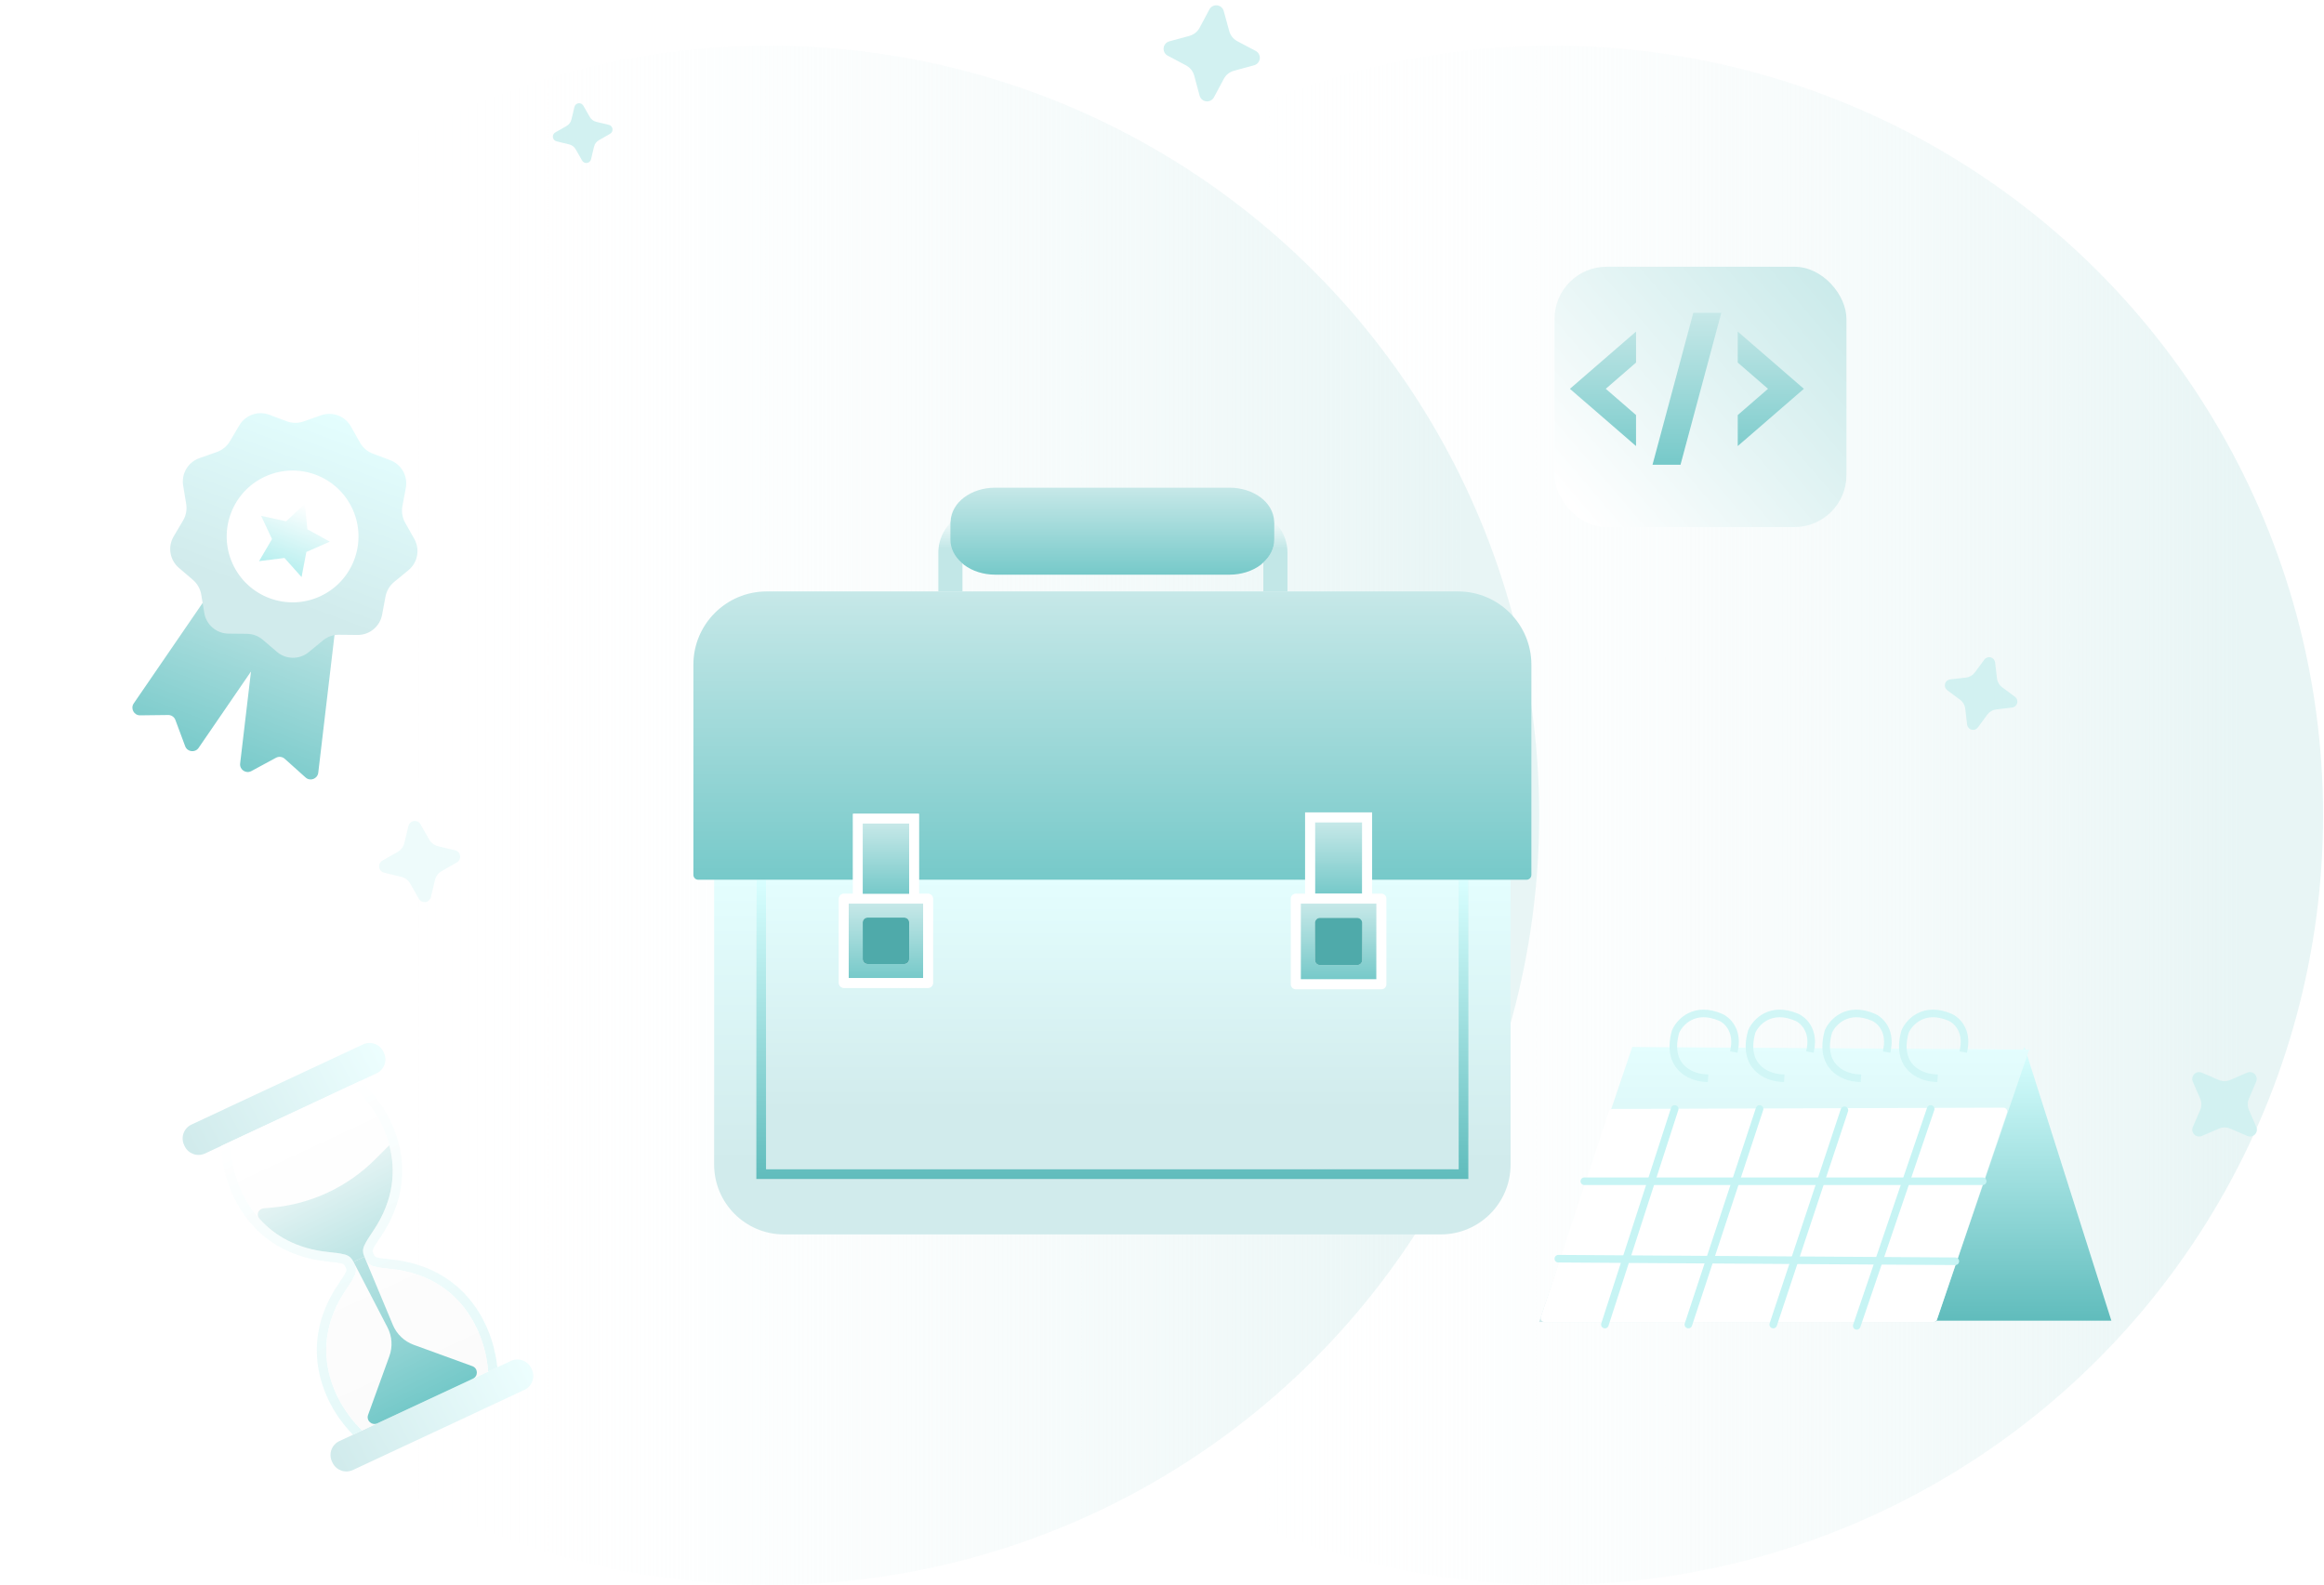
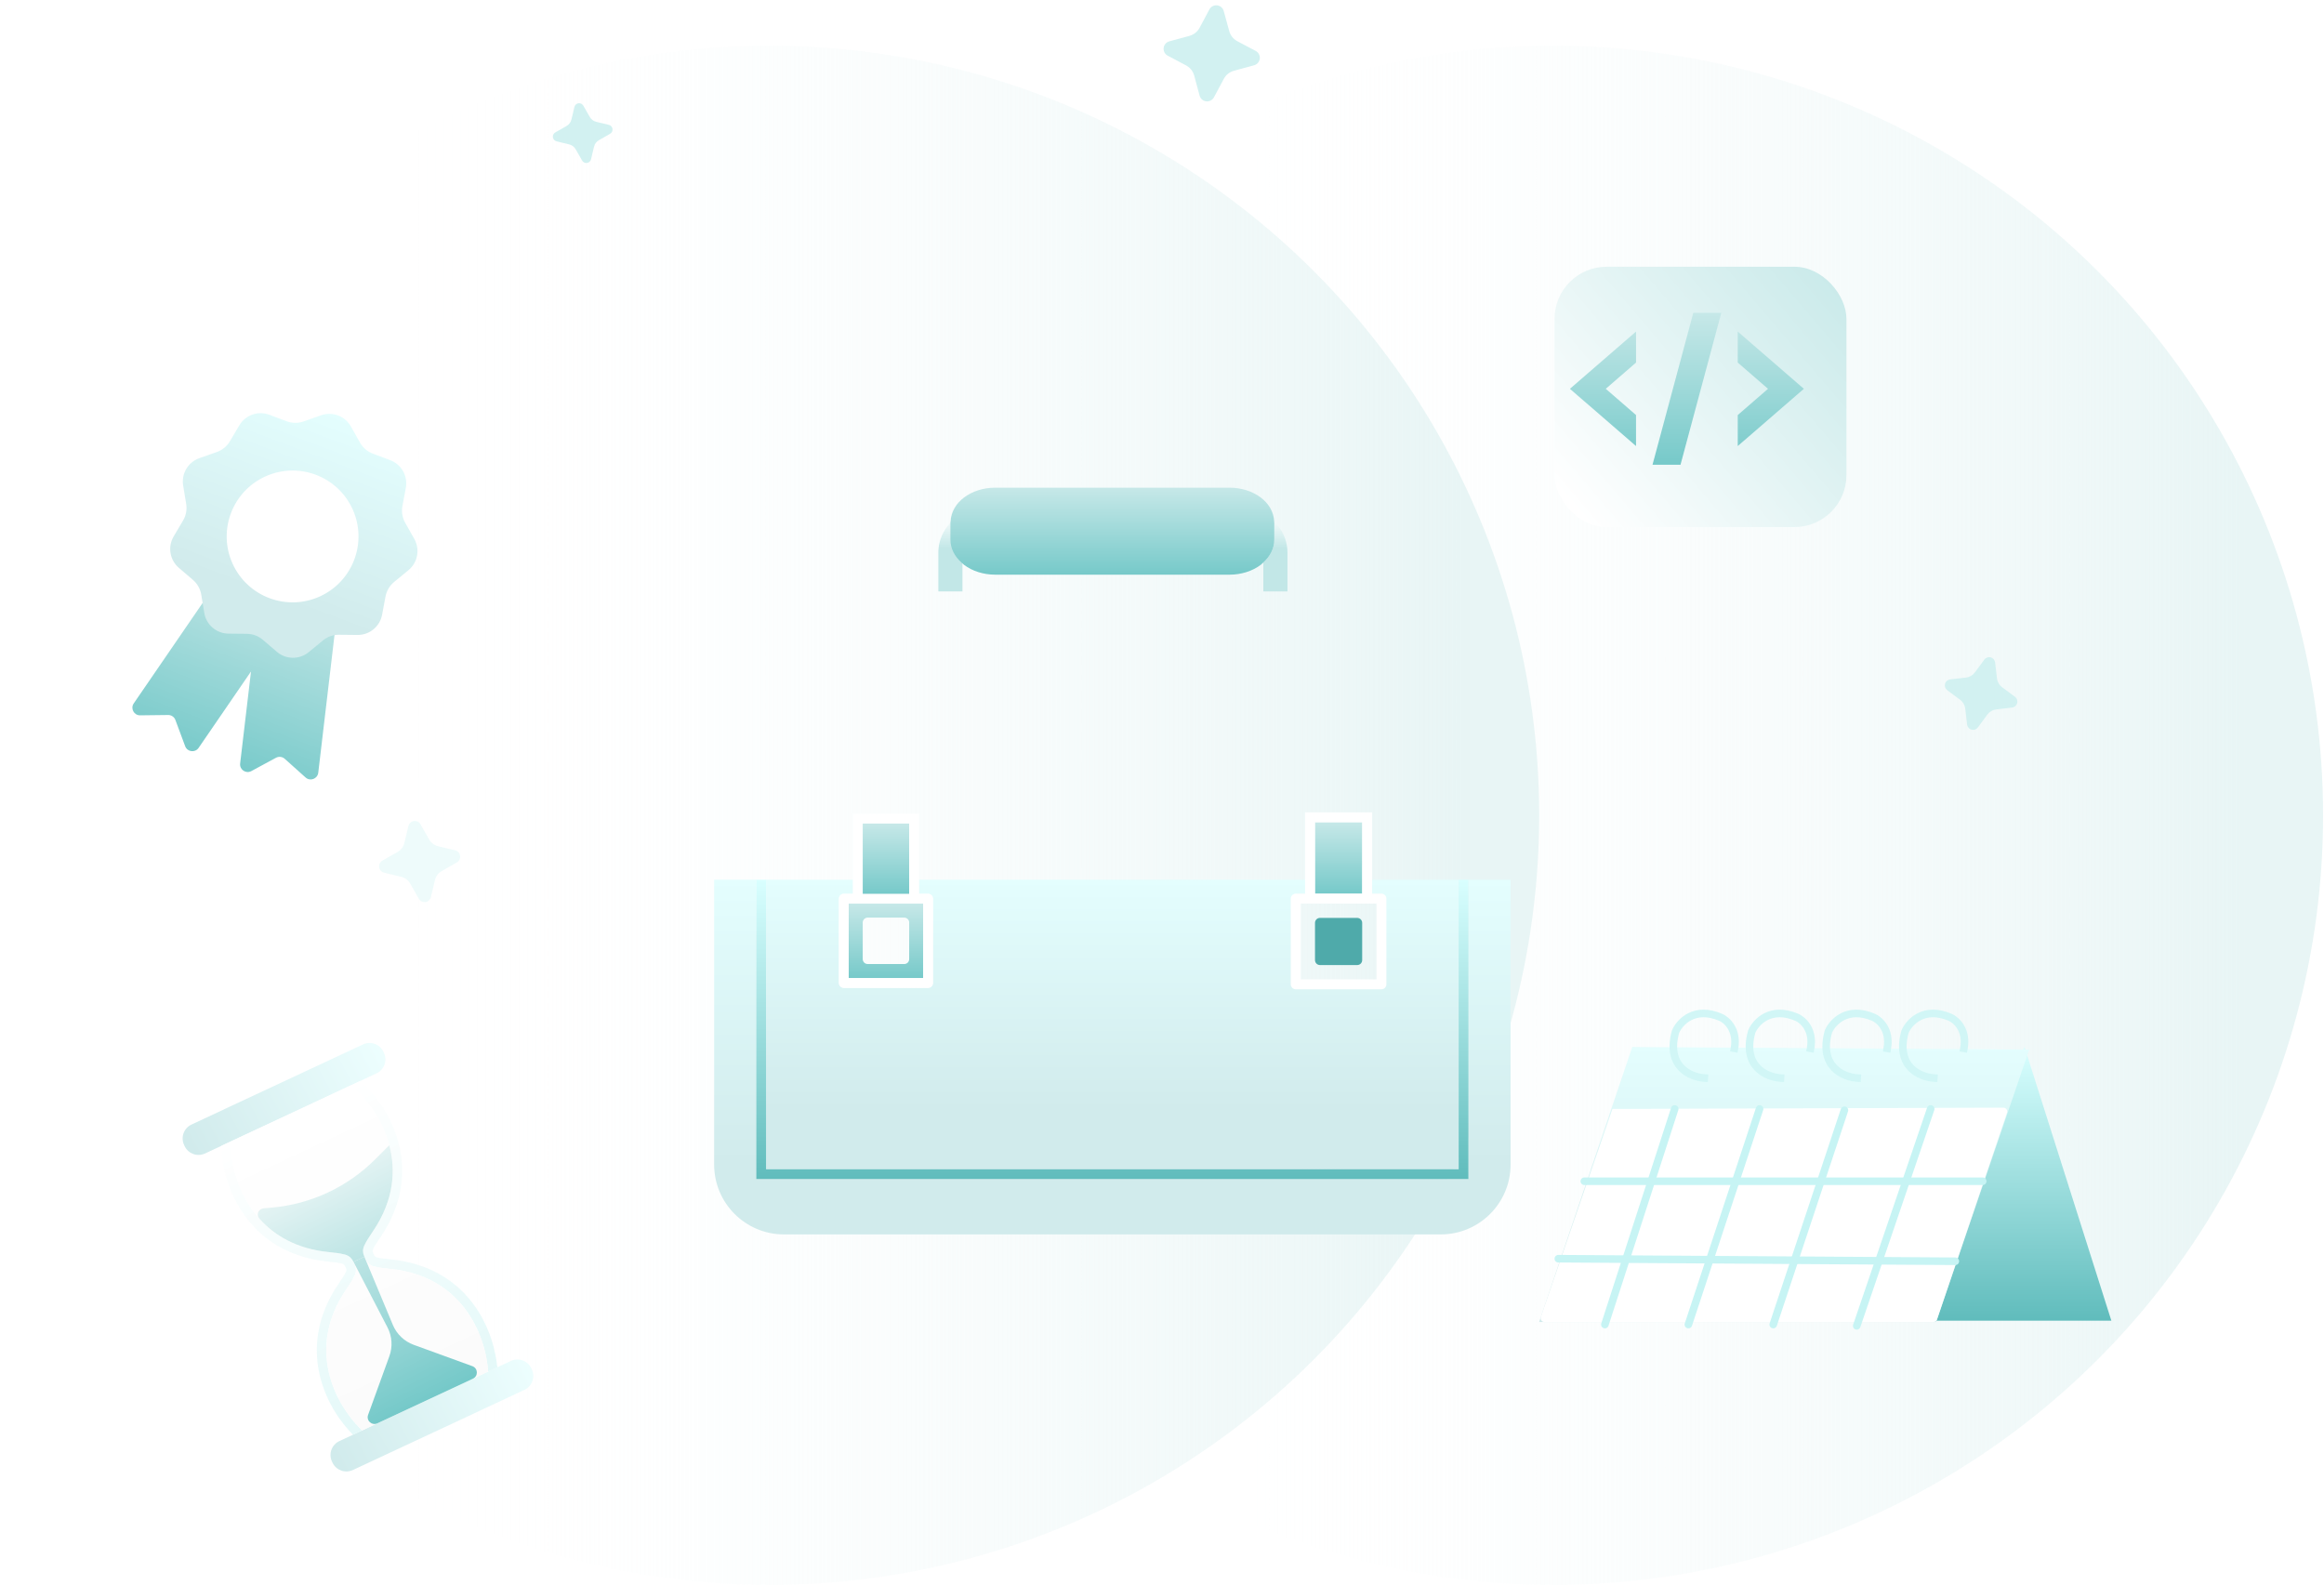
<svg xmlns="http://www.w3.org/2000/svg" width="305" height="208" viewBox="0 0 305 208" fill="none">
  <circle cx="203.879" cy="107" r="101" fill="url(#paint0_linear_5198_201464)" />
  <circle cx="101" cy="107" r="101" fill="url(#paint1_linear_5198_201464)" />
  <path d="M124.895 68.422C124.518 68.814 124.179 69.234 123.907 69.704C123.43 70.536 123.145 71.499 123.148 72.506V77.619H126.312V73.811C125.449 73.031 124.872 71.999 124.872 70.833V68.581L124.895 68.42V68.422Z" fill="url(#paint2_linear_5198_201464)" />
  <path d="M165.8 73.811V77.619H168.965V72.506C168.965 71.499 168.684 70.536 168.204 69.703C167.933 69.235 167.595 68.821 167.219 68.43L167.236 68.582V70.834C167.236 72.001 166.662 73.031 165.8 73.813V73.811Z" fill="url(#paint3_linear_5198_201464)" />
  <path d="M165.455 65.287C164.379 64.48 162.936 64 161.359 64H130.618C129.038 64 127.596 64.478 126.522 65.287C125.497 66.056 124.811 67.168 124.757 68.423L124.733 68.584V70.836C124.733 72.003 125.309 73.033 126.173 73.815L126.522 74.13C127.596 74.941 129.039 75.416 130.618 75.418H161.359C162.936 75.416 164.377 74.939 165.455 74.13L165.8 73.815C166.665 73.035 167.237 72.003 167.237 70.836V68.584L167.22 68.432C167.168 67.17 166.48 66.056 165.455 65.287Z" fill="url(#paint4_linear_5198_201464)" />
  <path d="M110.29 117.488C110.411 117.367 110.575 117.3 110.743 117.3H111.948V115.456H100.537V153.452H191.432V115.456H180.025V117.3H181.226C181.396 117.3 181.564 117.367 181.681 117.488C181.802 117.606 181.867 117.77 181.867 117.941V129.003C181.867 129.176 181.802 129.335 181.681 129.456C181.557 129.577 181.396 129.646 181.226 129.646H170.165C169.995 129.646 169.831 129.575 169.713 129.456C169.594 129.339 169.52 129.172 169.52 129.003V117.941C169.52 117.77 169.592 117.606 169.713 117.488C169.831 117.367 169.995 117.3 170.165 117.3H171.368V115.456H120.605V117.3H121.808C121.976 117.3 122.14 117.367 122.261 117.488C122.38 117.606 122.447 117.77 122.447 117.941V129.003C122.447 129.176 122.38 129.335 122.261 129.456C122.14 129.577 121.978 129.646 121.808 129.646H110.743C110.575 129.646 110.412 129.575 110.29 129.456C110.172 129.339 110.102 129.172 110.102 129.003V117.941C110.102 117.77 110.172 117.606 110.29 117.488Z" fill="url(#paint5_linear_5198_201464)" />
  <path d="M93.722 115.454V152.831C93.722 157.894 97.828 162 102.894 162H189.077C194.143 162 198.248 157.895 198.248 152.831V115.454H192.712V154.732H99.251V115.454H93.722Z" fill="url(#paint6_linear_5198_201464)" />
  <path d="M99.251 115.454V154.732H192.715V154.091V115.454H191.433V153.449H100.536V115.454H99.251Z" fill="url(#paint7_linear_5198_201464)" />
-   <path d="M180.026 115.454H200.334C200.504 115.454 200.667 115.387 200.787 115.268C200.912 115.145 200.977 114.984 200.977 114.813V87.238C200.977 81.927 196.671 77.621 191.358 77.619H100.614C95.303 77.621 90.999 81.927 90.999 87.238V114.813C90.999 114.983 91.064 115.145 91.187 115.268C91.306 115.387 91.467 115.454 91.638 115.454H111.948V106.797H120.603V115.454H171.371V106.797H180.028V115.454H180.026Z" fill="url(#paint8_linear_5198_201464)" />
  <path d="M121.161 128.36V118.58H111.383V128.36H121.161ZM113.225 123.468V121.065C113.225 120.897 113.296 120.731 113.415 120.612C113.531 120.493 113.699 120.424 113.866 120.424H118.676C118.843 120.424 119.011 120.493 119.132 120.612C119.25 120.733 119.32 120.897 119.32 121.065V125.875C119.32 126.046 119.251 126.207 119.132 126.328C119.008 126.45 118.848 126.514 118.676 126.514H113.866C113.699 126.514 113.531 126.447 113.415 126.328C113.297 126.209 113.225 126.042 113.225 125.875V123.47V123.468Z" fill="url(#paint9_linear_5198_201464)" />
  <path d="M120.6 108.081V106.797H111.943V117.298H110.74C110.571 117.298 110.404 117.365 110.285 117.486C110.17 117.604 110.096 117.768 110.096 117.939V129.001C110.096 129.17 110.168 129.336 110.285 129.454C110.404 129.573 110.571 129.644 110.74 129.644H121.798C121.971 129.644 122.131 129.575 122.253 129.454C122.376 129.333 122.441 129.174 122.441 129.001V117.939C122.441 117.768 122.376 117.604 122.253 117.486C122.131 117.365 121.968 117.298 121.798 117.298H120.599V108.081H120.6ZM113.224 108.081H119.318V117.298H113.224V108.081ZM121.159 118.58V128.36H111.381V118.58H121.159Z" fill="white" />
-   <path d="M113.865 120.424C113.697 120.424 113.532 120.493 113.413 120.612C113.296 120.733 113.224 120.897 113.224 121.065V125.874C113.224 126.042 113.294 126.208 113.413 126.327C113.532 126.446 113.697 126.513 113.865 126.513H118.674C118.847 126.513 119.005 126.45 119.13 126.327C119.25 126.206 119.318 126.045 119.318 125.874V121.065C119.318 120.897 119.248 120.731 119.13 120.612C119.01 120.493 118.847 120.424 118.674 120.424H113.865Z" fill="#4FAAAA" />
  <path d="M119.316 108.08H113.225V117.298H119.316V108.08Z" fill="url(#paint10_linear_5198_201464)" />
  <path d="M178.772 107.914H172.577V117.283H178.772V107.914Z" fill="url(#paint11_linear_5198_201464)" />
-   <path d="M180.646 128.527V118.587H170.702V128.527H180.646ZM172.58 123.556V121.113C172.58 120.942 172.648 120.774 172.771 120.652C172.891 120.531 173.058 120.461 173.228 120.461H178.12C178.287 120.461 178.456 120.531 178.579 120.652C178.698 120.775 178.772 120.942 178.772 121.113V126.001C178.772 126.175 178.702 126.339 178.579 126.462C178.458 126.586 178.294 126.651 178.12 126.651H173.228C173.061 126.651 172.889 126.583 172.771 126.462C172.65 126.341 172.58 126.172 172.58 126.001V123.557V123.556Z" fill="url(#paint12_linear_5198_201464)" />
  <path d="M180.076 107.914V106.609H171.277V117.283H170.054C169.88 117.283 169.714 117.352 169.593 117.474C169.474 117.594 169.4 117.761 169.4 117.935V129.179C169.4 129.351 169.474 129.52 169.593 129.639C169.714 129.76 169.88 129.832 170.054 129.832H181.297C181.47 129.832 181.633 129.762 181.76 129.639C181.881 129.516 181.949 129.354 181.949 129.179V117.935C181.949 117.761 181.881 117.594 181.76 117.474C181.64 117.352 181.47 117.283 181.297 117.283H180.076V107.914ZM172.581 107.914H178.773V117.283H172.581V107.914ZM180.649 118.587V128.527H170.707V118.587H180.649Z" fill="white" />
  <path d="M173.228 120.461C173.058 120.461 172.889 120.531 172.771 120.652C172.65 120.775 172.58 120.942 172.58 121.113V126.001C172.58 126.171 172.648 126.34 172.771 126.461C172.891 126.583 173.061 126.651 173.228 126.651H178.12C178.294 126.651 178.456 126.586 178.579 126.461C178.702 126.339 178.772 126.175 178.772 126.001V121.113C178.772 120.942 178.7 120.773 178.579 120.652C178.458 120.531 178.287 120.461 178.12 120.461H173.228Z" fill="#4FAAAA" />
  <g filter="url(#filter0_d_5198_201464)">
    <rect x="202" y="34" width="38.309" height="34.167" rx="6.833" fill="url(#paint13_linear_5198_201464)" />
  </g>
  <path fill-rule="evenodd" clip-rule="evenodd" d="M216.874 60.993H220.548L225.901 41.057H222.227L216.874 60.993ZM214.713 43.512L206.033 51.026L214.713 58.539V54.47L210.739 51.026L214.713 47.582V43.512ZM228.06 58.539L236.74 51.026L228.06 43.512V47.582L232.034 51.026L228.06 54.47V58.539Z" fill="url(#paint14_linear_5198_201464)" />
  <path d="M277.094 173.323L265.697 137.404L251.224 173.323H277.094Z" fill="url(#paint15_linear_5198_201464)" />
  <path d="M201.999 173.491L214.216 137.402L266.315 137.741L254.099 173.491H201.999Z" fill="url(#paint16_linear_5198_201464)" />
-   <path d="M262.924 145.367L211.618 145.534C211.404 145.534 211.214 145.672 211.147 145.875L202.216 172.836C202.109 173.158 202.349 173.49 202.688 173.49H253.742C253.955 173.49 254.145 173.354 254.213 173.152L263.397 146.025C263.507 145.702 263.266 145.366 262.924 145.367Z" fill="white" />
+   <path d="M262.924 145.367L211.618 145.534L202.216 172.836C202.109 173.158 202.349 173.49 202.688 173.49H253.742C253.955 173.49 254.145 173.354 254.213 173.152L263.397 146.025C263.507 145.702 263.266 145.366 262.924 145.367Z" fill="white" />
  <path d="M219.786 145.535L210.624 173.83" stroke="#C7F4F4" stroke-width="0.996" stroke-linecap="round" />
  <path d="M230.924 145.535L221.582 173.83" stroke="#C7F4F4" stroke-width="0.996" stroke-linecap="round" />
  <path d="M242.06 145.704L232.718 173.829" stroke="#C7F4F4" stroke-width="0.996" stroke-linecap="round" />
  <path d="M253.38 145.535L243.679 173.999" stroke="#C7F4F4" stroke-width="0.996" stroke-linecap="round" />
  <path d="M207.928 155.023H260.207" stroke="#C7F4F4" stroke-width="0.996" stroke-linecap="round" />
  <path d="M204.515 165.187L256.615 165.525" stroke="#C7F4F4" stroke-width="0.996" stroke-linecap="round" />
  <path d="M223.675 141.476C221.879 141.363 218.609 139.985 219.903 135.377C220.442 134.134 222.382 132.022 225.831 133.513C226.61 133.852 228.059 135.139 227.628 137.579" stroke="#D1F6F6" stroke-width="0.996" stroke-linecap="square" />
  <path d="M233.67 141.476C231.873 141.363 228.603 139.985 229.897 135.377C230.436 134.134 232.376 132.022 235.825 133.513C236.604 133.852 238.053 135.139 237.622 137.579" stroke="#D1F6F6" stroke-width="0.996" stroke-linecap="square" />
  <path d="M243.733 141.476C241.936 141.363 238.667 139.985 239.96 135.377C240.499 134.134 242.439 132.022 245.889 133.513C246.667 133.852 248.117 135.139 247.685 137.579" stroke="#D1F6F6" stroke-width="0.996" stroke-linecap="square" />
  <path d="M253.793 141.476C251.996 141.363 248.726 139.985 250.02 135.377C250.559 134.134 252.499 132.022 255.948 133.513C256.727 133.852 258.176 135.139 257.745 137.579" stroke="#D1F6F6" stroke-width="0.996" stroke-linecap="square" />
  <path fill-rule="evenodd" clip-rule="evenodd" d="M76.397 21.071C76.526 21.298 76.781 21.423 77.038 21.386L77.039 21.386C77.296 21.35 77.505 21.16 77.566 20.907L77.957 19.262C78.045 18.891 78.28 18.577 78.6 18.399C78.603 18.397 78.606 18.396 78.608 18.395L80.075 17.553C80.3 17.424 80.424 17.171 80.386 16.913C80.349 16.656 80.159 16.447 79.906 16.386L78.261 15.99C77.896 15.902 77.581 15.665 77.395 15.338L76.556 13.867C76.427 13.641 76.173 13.516 75.916 13.552C75.658 13.588 75.449 13.779 75.389 14.032L74.997 15.677C74.91 16.042 74.674 16.357 74.349 16.542L72.875 17.378C72.648 17.506 72.524 17.76 72.561 18.018C72.598 18.276 72.787 18.485 73.04 18.547L74.692 18.948L74.699 18.95C75.058 19.032 75.371 19.269 75.559 19.6L76.397 21.071Z" fill="#D2F1F1" />
  <path fill-rule="evenodd" clip-rule="evenodd" d="M258.16 95.089C258.198 95.41 258.427 95.676 258.739 95.76L258.74 95.76C259.051 95.844 259.382 95.728 259.574 95.468L260.82 93.78C261.1 93.4 261.52 93.155 261.973 93.107C261.977 93.106 261.98 93.106 261.984 93.106L264.067 92.857C264.387 92.819 264.651 92.589 264.733 92.277C264.815 91.966 264.699 91.635 264.44 91.443L262.755 90.192C262.381 89.915 262.135 89.49 262.082 89.027L261.838 86.94C261.801 86.619 261.571 86.353 261.26 86.27C260.948 86.186 260.617 86.302 260.425 86.562L259.18 88.25C258.903 88.625 258.48 88.87 258.02 88.923L255.931 89.162C255.61 89.199 255.344 89.428 255.261 89.74C255.178 90.052 255.293 90.384 255.552 90.577L257.243 91.837L257.251 91.843C257.62 92.111 257.863 92.533 257.917 93.003L258.16 95.089Z" fill="#D2F1F1" />
  <path fill-rule="evenodd" clip-rule="evenodd" d="M164.588 8.567C164.991 8.457 165.287 8.113 165.334 7.698L165.334 7.697C165.381 7.283 165.17 6.882 164.801 6.686L162.403 5.417C161.863 5.132 161.47 4.641 161.322 4.072C161.32 4.067 161.319 4.063 161.318 4.058L160.6 1.441C160.49 1.04 160.146 0.746 159.731 0.701C159.316 0.656 158.916 0.867 158.719 1.236L157.443 3.631C157.16 4.163 156.665 4.558 156.083 4.715L153.461 5.427C153.058 5.536 152.762 5.881 152.715 6.295C152.668 6.71 152.879 7.111 153.248 7.306L155.646 8.576C156.178 8.857 156.573 9.351 156.729 9.93L157.436 12.555C157.544 12.958 157.888 13.254 158.303 13.3C158.719 13.347 159.121 13.136 159.318 12.768L160.605 10.364L160.611 10.352C160.882 9.829 161.376 9.438 161.966 9.278L164.588 8.567Z" fill="#D2F1F1" />
-   <path fill-rule="evenodd" clip-rule="evenodd" d="M294.934 149.079C295.273 149.226 295.668 149.15 295.929 148.889L295.93 148.889C296.191 148.628 296.265 148.234 296.118 147.895L295.158 145.695C294.942 145.2 294.94 144.644 295.151 144.168C295.153 144.164 295.154 144.161 295.156 144.157L296.101 141.95C296.247 141.612 296.17 141.219 295.908 140.959C295.646 140.699 295.252 140.625 294.913 140.771L292.71 141.726C292.221 141.938 291.66 141.938 291.171 141.726L288.964 140.774C288.625 140.627 288.23 140.703 287.969 140.964C287.708 141.225 287.634 141.619 287.781 141.957L288.741 144.157C288.954 144.645 288.955 145.205 288.744 145.691L287.787 147.898C287.639 148.237 287.714 148.631 287.976 148.892C288.238 149.152 288.632 149.228 288.972 149.082L291.187 148.128L291.197 148.123C291.674 147.911 292.231 147.912 292.728 148.127L294.934 149.079Z" fill="#D2F1F1" />
  <path opacity="0.6" fill-rule="evenodd" clip-rule="evenodd" d="M54.969 117.954C55.144 118.261 55.489 118.431 55.838 118.382L55.839 118.382C56.189 118.332 56.472 118.074 56.554 117.731L57.086 115.498C57.206 114.995 57.524 114.569 57.959 114.327C57.963 114.325 57.966 114.323 57.97 114.321L59.961 113.179C60.266 113.004 60.434 112.66 60.383 112.311C60.332 111.961 60.074 111.678 59.731 111.595L57.499 111.057C57.003 110.938 56.575 110.616 56.322 110.173L55.185 108.176C55.01 107.869 54.665 107.699 54.315 107.748C53.965 107.798 53.682 108.056 53.6 108.399L53.068 110.632C52.95 111.128 52.629 111.556 52.188 111.806L50.187 112.941C49.88 113.115 49.711 113.459 49.761 113.809C49.811 114.159 50.069 114.444 50.412 114.528L52.653 115.072L52.664 115.075C53.15 115.187 53.575 115.508 53.831 115.958L54.969 117.954Z" fill="#E3F8F8" />
  <path d="M67.05 178.606L44.541 189.121C43.531 189.593 43.094 190.793 43.565 191.801L43.633 191.948C44.104 192.956 45.305 193.39 46.315 192.919L68.824 182.404C69.834 181.932 70.271 180.732 69.8 179.724L69.731 179.577C69.26 178.569 68.06 178.135 67.05 178.606Z" fill="url(#paint17_linear_5198_201464)" />
  <path d="M47.644 137.065L25.135 147.58C24.125 148.052 23.687 149.252 24.158 150.26L24.227 150.407C24.698 151.415 25.898 151.849 26.909 151.378L49.417 140.863C50.428 140.391 50.865 139.191 50.394 138.183L50.325 138.036C49.854 137.028 48.654 136.594 47.644 137.065Z" fill="url(#paint18_linear_5198_201464)" />
  <path opacity="0.89" fill-rule="evenodd" clip-rule="evenodd" d="M65.268 179.439C65.074 177.597 64.423 174.175 62.011 170.996L62.01 170.996C59.518 167.715 55.845 165.741 51.385 165.289C49.241 165.073 49.209 164.994 49.06 164.626C49.031 164.553 48.997 164.469 48.941 164.371C48.823 164.117 48.875 163.915 49.981 162.284C52.497 158.574 53.341 154.49 52.423 150.473C51.415 146.064 48.781 143.199 47.299 141.854L46.06 142.432C46.39 142.705 46.727 143.008 47.062 143.342C50.305 146.582 54.237 153.783 48.947 161.585C48.552 162.167 48.1 162.834 47.796 163.485C47.456 164.213 47.768 164.833 47.919 165.132C47.951 165.195 47.975 165.244 47.985 165.277C48.194 165.724 48.583 166.068 49.062 166.195C49.756 166.379 50.552 166.46 51.257 166.532C60.636 167.481 63.635 175.117 64.038 179.685C64.048 179.791 64.056 179.897 64.063 180.002L65.268 179.439ZM46.562 167.369C46.778 166.913 46.762 166.392 46.553 165.945L46.551 165.947C46.535 165.923 46.516 165.878 46.49 165.818C46.361 165.521 46.072 164.857 45.299 164.652C44.605 164.468 43.808 164.387 43.103 164.315C33.724 163.366 30.725 155.729 30.322 151.162C30.281 150.692 30.265 150.239 30.267 149.81L29.021 150.392C29.102 152.394 29.617 156.25 32.35 159.85C34.841 163.132 38.514 165.106 42.975 165.558C45.118 165.774 45.15 165.853 45.3 166.221C45.329 166.294 45.363 166.378 45.419 166.476C45.529 166.711 45.528 166.87 44.378 168.563C41.862 172.273 41.019 176.357 41.937 180.374C42.836 184.304 45.036 186.977 46.319 188.291L47.528 187.726C47.452 187.654 47.376 187.58 47.3 187.504C44.056 184.264 40.125 177.063 45.415 169.261C45.82 168.665 46.246 168.036 46.562 167.369Z" fill="url(#paint19_linear_5198_201464)" />
  <path d="M64.038 179.684C64.047 179.791 64.056 179.897 64.063 180.002L47.529 187.725C47.453 187.653 47.376 187.579 47.301 187.503C44.057 184.263 40.126 177.062 45.416 169.26C45.821 168.664 46.247 168.034 46.563 167.368C46.779 166.912 46.763 166.391 46.554 165.944C46.459 165.802 46.23 164.896 45.301 164.649C44.607 164.465 43.81 164.384 43.106 164.313C33.726 163.363 30.727 155.727 30.323 151.16C30.282 150.689 30.265 150.236 30.268 149.808L46.06 142.431C46.39 142.705 46.727 143.008 47.062 143.341C50.305 146.581 54.237 153.782 48.947 161.584C48.552 162.166 48.1 162.833 47.796 163.484C47.384 164.365 47.93 165.09 47.985 165.276C48.194 165.723 48.583 166.067 49.062 166.194C49.757 166.378 50.553 166.46 51.258 166.531C60.636 167.48 63.635 175.116 64.039 179.683L64.038 179.684Z" fill="url(#paint20_linear_5198_201464)" />
  <path d="M51.09 150.294C51.09 150.294 51.09 150.294 51.09 150.294V150.294Z" fill="url(#paint21_linear_5198_201464)" />
  <path d="M48.946 161.584C51.721 157.495 51.958 153.569 51.09 150.294L49.226 152.158C45.598 155.786 40.808 158.024 35.697 158.478L34.61 158.575C33.927 158.636 33.575 159.409 34.032 159.921C36.012 162.137 38.924 163.89 43.105 164.313C43.809 164.384 44.606 164.466 45.301 164.65C45.919 164.813 46.226 165.268 46.391 165.597L47.822 164.929C47.673 164.594 47.521 164.074 47.796 163.485C48.1 162.834 48.551 162.166 48.946 161.584Z" fill="url(#paint22_linear_5198_201464)" />
  <path d="M54.3 176.491L61.997 179.292C62.741 179.563 62.787 180.598 62.069 180.933L49.521 186.795C48.803 187.13 48.038 186.431 48.308 185.686L51.099 177.986C51.55 176.744 51.461 175.371 50.853 174.199L46.391 165.597L47.822 164.929L51.555 173.872C52.064 175.09 53.059 176.04 54.3 176.491Z" fill="url(#paint23_linear_5198_201464)" />
  <g filter="url(#filter1_d_5198_201464)">
    <path d="M24.049 97.142C23.591 97.81 22.57 97.685 22.287 96.926L21.002 93.477C20.855 93.082 20.475 92.821 20.053 92.826L16.373 92.87C15.563 92.88 15.078 91.973 15.536 91.305L28.519 72.371C28.832 71.915 29.454 71.799 29.91 72.112L36.774 76.819C37.229 77.131 37.345 77.753 37.033 78.209L24.049 97.142Z" fill="url(#paint24_linear_5198_201464)" />
    <path d="M29.5 99.19C29.405 99.995 30.256 100.572 30.968 100.187L34.207 98.437C34.578 98.237 35.035 98.291 35.35 98.572L38.091 101.028C38.694 101.568 39.657 101.205 39.752 100.4L42.443 77.601C42.508 77.053 42.116 76.556 41.567 76.491L33.302 75.515C32.753 75.45 32.256 75.842 32.191 76.391L29.5 99.19Z" fill="url(#paint25_linear_5198_201464)" />
    <path d="M44.035 54.961L45.228 57.077C45.603 57.743 46.201 58.254 46.917 58.523L49.191 59.378C50.668 59.932 51.533 61.467 51.243 63.017L50.797 65.405C50.657 66.157 50.785 66.933 51.161 67.599L52.354 69.715C53.128 71.089 52.805 72.821 51.586 73.823L49.709 75.365C49.119 75.851 48.718 76.529 48.578 77.279L48.131 79.667C47.841 81.217 46.48 82.336 44.903 82.32L42.474 82.295C41.709 82.287 40.967 82.549 40.377 83.034L38.499 84.577C37.281 85.578 35.519 85.56 34.321 84.534L32.476 82.954C31.896 82.456 31.159 82.18 30.395 82.172L27.966 82.147C26.389 82.131 25.05 80.984 24.793 79.428L24.395 77.031C24.271 76.278 23.884 75.592 23.304 75.094L21.459 73.514C20.261 72.488 19.972 70.75 20.775 69.392L22.011 67.301C22.4 66.643 22.544 65.869 22.419 65.115L22.022 62.718C21.764 61.162 22.66 59.645 24.148 59.121L26.439 58.313C27.16 58.059 27.768 57.56 28.157 56.902L29.393 54.81C30.196 53.453 31.858 52.867 33.334 53.422L35.608 54.276C36.324 54.544 37.111 54.552 37.832 54.299L40.123 53.492C41.611 52.967 43.26 53.586 44.035 54.961L44.035 54.961Z" fill="url(#paint26_linear_5198_201464)" />
    <path d="M39.959 77.268C44.308 75.294 46.233 70.168 44.259 65.819C42.285 61.469 37.159 59.544 32.81 61.518C28.46 63.492 26.535 68.618 28.509 72.968C30.483 77.317 35.609 79.243 39.959 77.268Z" fill="white" />
-     <path d="M38.191 71.427L37.56 74.726L35.322 72.218L31.987 72.633L33.683 69.734L32.254 66.688L35.538 67.405L37.993 65.106L38.324 68.452L41.271 70.075L38.191 71.427Z" fill="url(#paint27_linear_5198_201464)" />
  </g>
  <defs>
    <filter id="filter0_d_5198_201464" x="195.951" y="26.943" width="54.439" height="50.297" filterUnits="userSpaceOnUse" color-interpolation-filters="sRGB">
      <feFlood flood-opacity="0" result="BackgroundImageFix" />
      <feColorMatrix in="SourceAlpha" type="matrix" values="0 0 0 0 0 0 0 0 0 0 0 0 0 0 0 0 0 0 127 0" result="hardAlpha" />
      <feOffset dx="2.016" dy="1.008" />
      <feGaussianBlur stdDeviation="4.032" />
      <feComposite in2="hardAlpha" operator="out" />
      <feColorMatrix type="matrix" values="0 0 0 0 0.849 0 0 0 0 0.94 0 0 0 0 0.94 0 0 0 0.5 0" />
      <feBlend mode="normal" in2="BackgroundImageFix" result="effect1_dropShadow_5198_201464" />
      <feBlend mode="normal" in="SourceGraphic" in2="effect1_dropShadow_5198_201464" result="shape" />
    </filter>
    <filter id="filter1_d_5198_201464" x="13.343" y="50.19" width="45.479" height="56.135" filterUnits="userSpaceOnUse" color-interpolation-filters="sRGB">
      <feFlood flood-opacity="0" result="BackgroundImageFix" />
      <feColorMatrix in="SourceAlpha" type="matrix" values="0 0 0 0 0 0 0 0 0 0 0 0 0 0 0 0 0 0 127 0" result="hardAlpha" />
      <feOffset dx="2.016" dy="1.008" />
      <feGaussianBlur stdDeviation="2.016" />
      <feComposite in2="hardAlpha" operator="out" />
      <feColorMatrix type="matrix" values="0 0 0 0 0.801 0 0 0 0 0.773 0 0 0 0 0.904 0 0 0 0.2 0" />
      <feBlend mode="normal" in2="BackgroundImageFix" result="effect1_dropShadow_5198_201464" />
      <feBlend mode="normal" in="SourceGraphic" in2="effect1_dropShadow_5198_201464" result="shape" />
    </filter>
    <linearGradient id="paint0_linear_5198_201464" x1="294.879" y1="98.566" x2="155.379" y2="98.566" gradientUnits="userSpaceOnUse">
      <stop stop-color="#E8F5F5" />
      <stop offset="1" stop-color="white" stop-opacity="0" />
    </linearGradient>
    <linearGradient id="paint1_linear_5198_201464" x1="192" y1="98.566" x2="52.5" y2="98.566" gradientUnits="userSpaceOnUse">
      <stop stop-color="#E8F5F5" />
      <stop offset="1" stop-color="white" stop-opacity="0" />
    </linearGradient>
    <linearGradient id="paint2_linear_5198_201464" x1="124.73" y1="67.498" x2="124.73" y2="71.984" gradientUnits="userSpaceOnUse">
      <stop stop-color="white" />
      <stop offset="1" stop-color="#C2E7E7" />
    </linearGradient>
    <linearGradient id="paint3_linear_5198_201464" x1="167.382" y1="67.509" x2="167.382" y2="71.989" gradientUnits="userSpaceOnUse">
      <stop stop-color="white" />
      <stop offset="1" stop-color="#C2E7E7" />
    </linearGradient>
    <linearGradient id="paint4_linear_5198_201464" x1="146.67" y1="75.88" x2="146.67" y2="59.224" gradientUnits="userSpaceOnUse">
      <stop stop-color="#73C8C8" />
      <stop offset="1" stop-color="#E8F5F5" />
    </linearGradient>
    <linearGradient id="paint5_linear_5198_201464" x1="145.985" y1="113.692" x2="145.985" y2="145.71" gradientUnits="userSpaceOnUse">
      <stop stop-color="#E5FFFF" />
      <stop offset="1" stop-color="#D1EBEC" />
    </linearGradient>
    <linearGradient id="paint6_linear_5198_201464" x1="145.985" y1="113.293" x2="145.985" y2="152.515" gradientUnits="userSpaceOnUse">
      <stop stop-color="#E5FFFF" />
      <stop offset="1" stop-color="#D1EBEC" />
    </linearGradient>
    <linearGradient id="paint7_linear_5198_201464" x1="145.983" y1="115.454" x2="145.983" y2="154.732" gradientUnits="userSpaceOnUse">
      <stop stop-color="#D9FFFF" />
      <stop offset="1" stop-color="#60BCBC" />
    </linearGradient>
    <linearGradient id="paint8_linear_5198_201464" x1="147.761" y1="116.987" x2="147.761" y2="61.791" gradientUnits="userSpaceOnUse">
      <stop stop-color="#73C8C8" />
      <stop offset="1" stop-color="#E8F5F5" />
    </linearGradient>
    <linearGradient id="paint9_linear_5198_201464" x1="116.429" y1="128.756" x2="116.429" y2="114.489" gradientUnits="userSpaceOnUse">
      <stop stop-color="#73C8C8" />
      <stop offset="1" stop-color="#E8F5F5" />
    </linearGradient>
    <linearGradient id="paint10_linear_5198_201464" x1="116.368" y1="117.671" x2="116.368" y2="104.224" gradientUnits="userSpaceOnUse">
      <stop stop-color="#73C8C8" />
      <stop offset="1" stop-color="#E8F5F5" />
    </linearGradient>
    <linearGradient id="paint11_linear_5198_201464" x1="175.774" y1="117.663" x2="175.774" y2="103.994" gradientUnits="userSpaceOnUse">
      <stop stop-color="#73C8C8" />
      <stop offset="1" stop-color="#E8F5F5" />
    </linearGradient>
    <linearGradient id="paint12_linear_5198_201464" x1="175.834" y1="128.93" x2="175.834" y2="114.428" gradientUnits="userSpaceOnUse">
      <stop stop-color="#73C8C8" />
      <stop offset="1" stop-color="#E8F5F5" />
    </linearGradient>
    <linearGradient id="paint13_linear_5198_201464" x1="204.097" y1="65" x2="245.097" y2="30" gradientUnits="userSpaceOnUse">
      <stop stop-color="white" />
      <stop offset="1" stop-color="#C0E6E6" />
    </linearGradient>
    <linearGradient id="paint14_linear_5198_201464" x1="221.882" y1="61.801" x2="221.882" y2="32.716" gradientUnits="userSpaceOnUse">
      <stop stop-color="#73C8C8" />
      <stop offset="1" stop-color="#E8F5F5" />
    </linearGradient>
    <linearGradient id="paint15_linear_5198_201464" x1="264.159" y1="137.404" x2="264.159" y2="173.323" gradientUnits="userSpaceOnUse">
      <stop stop-color="#D9FFFF" />
      <stop offset="1" stop-color="#60BCBC" />
    </linearGradient>
    <linearGradient id="paint16_linear_5198_201464" x1="234.157" y1="135.726" x2="234.157" y2="166.137" gradientUnits="userSpaceOnUse">
      <stop stop-color="#E5FFFF" />
      <stop offset="1" stop-color="#D1EBEC" />
    </linearGradient>
    <linearGradient id="paint17_linear_5198_201464" x1="69.834" y1="177.662" x2="44.199" y2="191.589" gradientUnits="userSpaceOnUse">
      <stop stop-color="#EEFFFF" />
      <stop offset="1" stop-color="#D1EBEC" />
    </linearGradient>
    <linearGradient id="paint18_linear_5198_201464" x1="50.428" y1="136.121" x2="24.792" y2="150.048" gradientUnits="userSpaceOnUse">
      <stop stop-color="#EEFFFF" />
      <stop offset="1" stop-color="#D1EBEC" />
    </linearGradient>
    <linearGradient id="paint19_linear_5198_201464" x1="38.163" y1="146.121" x2="55.794" y2="183.865" gradientUnits="userSpaceOnUse">
      <stop stop-color="white" />
      <stop offset="1" stop-color="#E1F8F8" />
    </linearGradient>
    <linearGradient id="paint20_linear_5198_201464" x1="38.164" y1="146.12" x2="55.796" y2="183.864" gradientUnits="userSpaceOnUse">
      <stop stop-color="white" />
      <stop offset="1" stop-color="#FBFBFB" />
    </linearGradient>
    <linearGradient id="paint21_linear_5198_201464" x1="56.764" y1="183.962" x2="41.78" y2="153.655" gradientUnits="userSpaceOnUse">
      <stop stop-color="#73C8C8" />
      <stop offset="1" stop-color="#E8F5F5" />
    </linearGradient>
    <linearGradient id="paint22_linear_5198_201464" x1="56.764" y1="183.962" x2="41.78" y2="153.655" gradientUnits="userSpaceOnUse">
      <stop stop-color="#73C8C8" />
      <stop offset="1" stop-color="#E8F5F5" />
    </linearGradient>
    <linearGradient id="paint23_linear_5198_201464" x1="56.764" y1="183.962" x2="41.78" y2="153.655" gradientUnits="userSpaceOnUse">
      <stop stop-color="#73C8C8" />
      <stop offset="1" stop-color="#E8F5F5" />
    </linearGradient>
    <linearGradient id="paint24_linear_5198_201464" x1="21.022" y1="99.197" x2="35.18" y2="61.501" gradientUnits="userSpaceOnUse">
      <stop stop-color="#73C8C8" />
      <stop offset="1" stop-color="#E8F5F5" />
    </linearGradient>
    <linearGradient id="paint25_linear_5198_201464" x1="30.916" y1="102.914" x2="45.075" y2="65.218" gradientUnits="userSpaceOnUse">
      <stop stop-color="#73C8C8" />
      <stop offset="1" stop-color="#E8F5F5" />
    </linearGradient>
    <linearGradient id="paint26_linear_5198_201464" x1="42.87" y1="52.12" x2="33.371" y2="77.409" gradientUnits="userSpaceOnUse">
      <stop stop-color="#E5FFFF" />
      <stop offset="1" stop-color="#D1EBEC" />
    </linearGradient>
    <linearGradient id="paint27_linear_5198_201464" x1="37.993" y1="65.106" x2="34.773" y2="73.679" gradientUnits="userSpaceOnUse">
      <stop stop-color="white" />
      <stop offset="1" stop-color="#B7EFEF" />
    </linearGradient>
  </defs>
</svg>